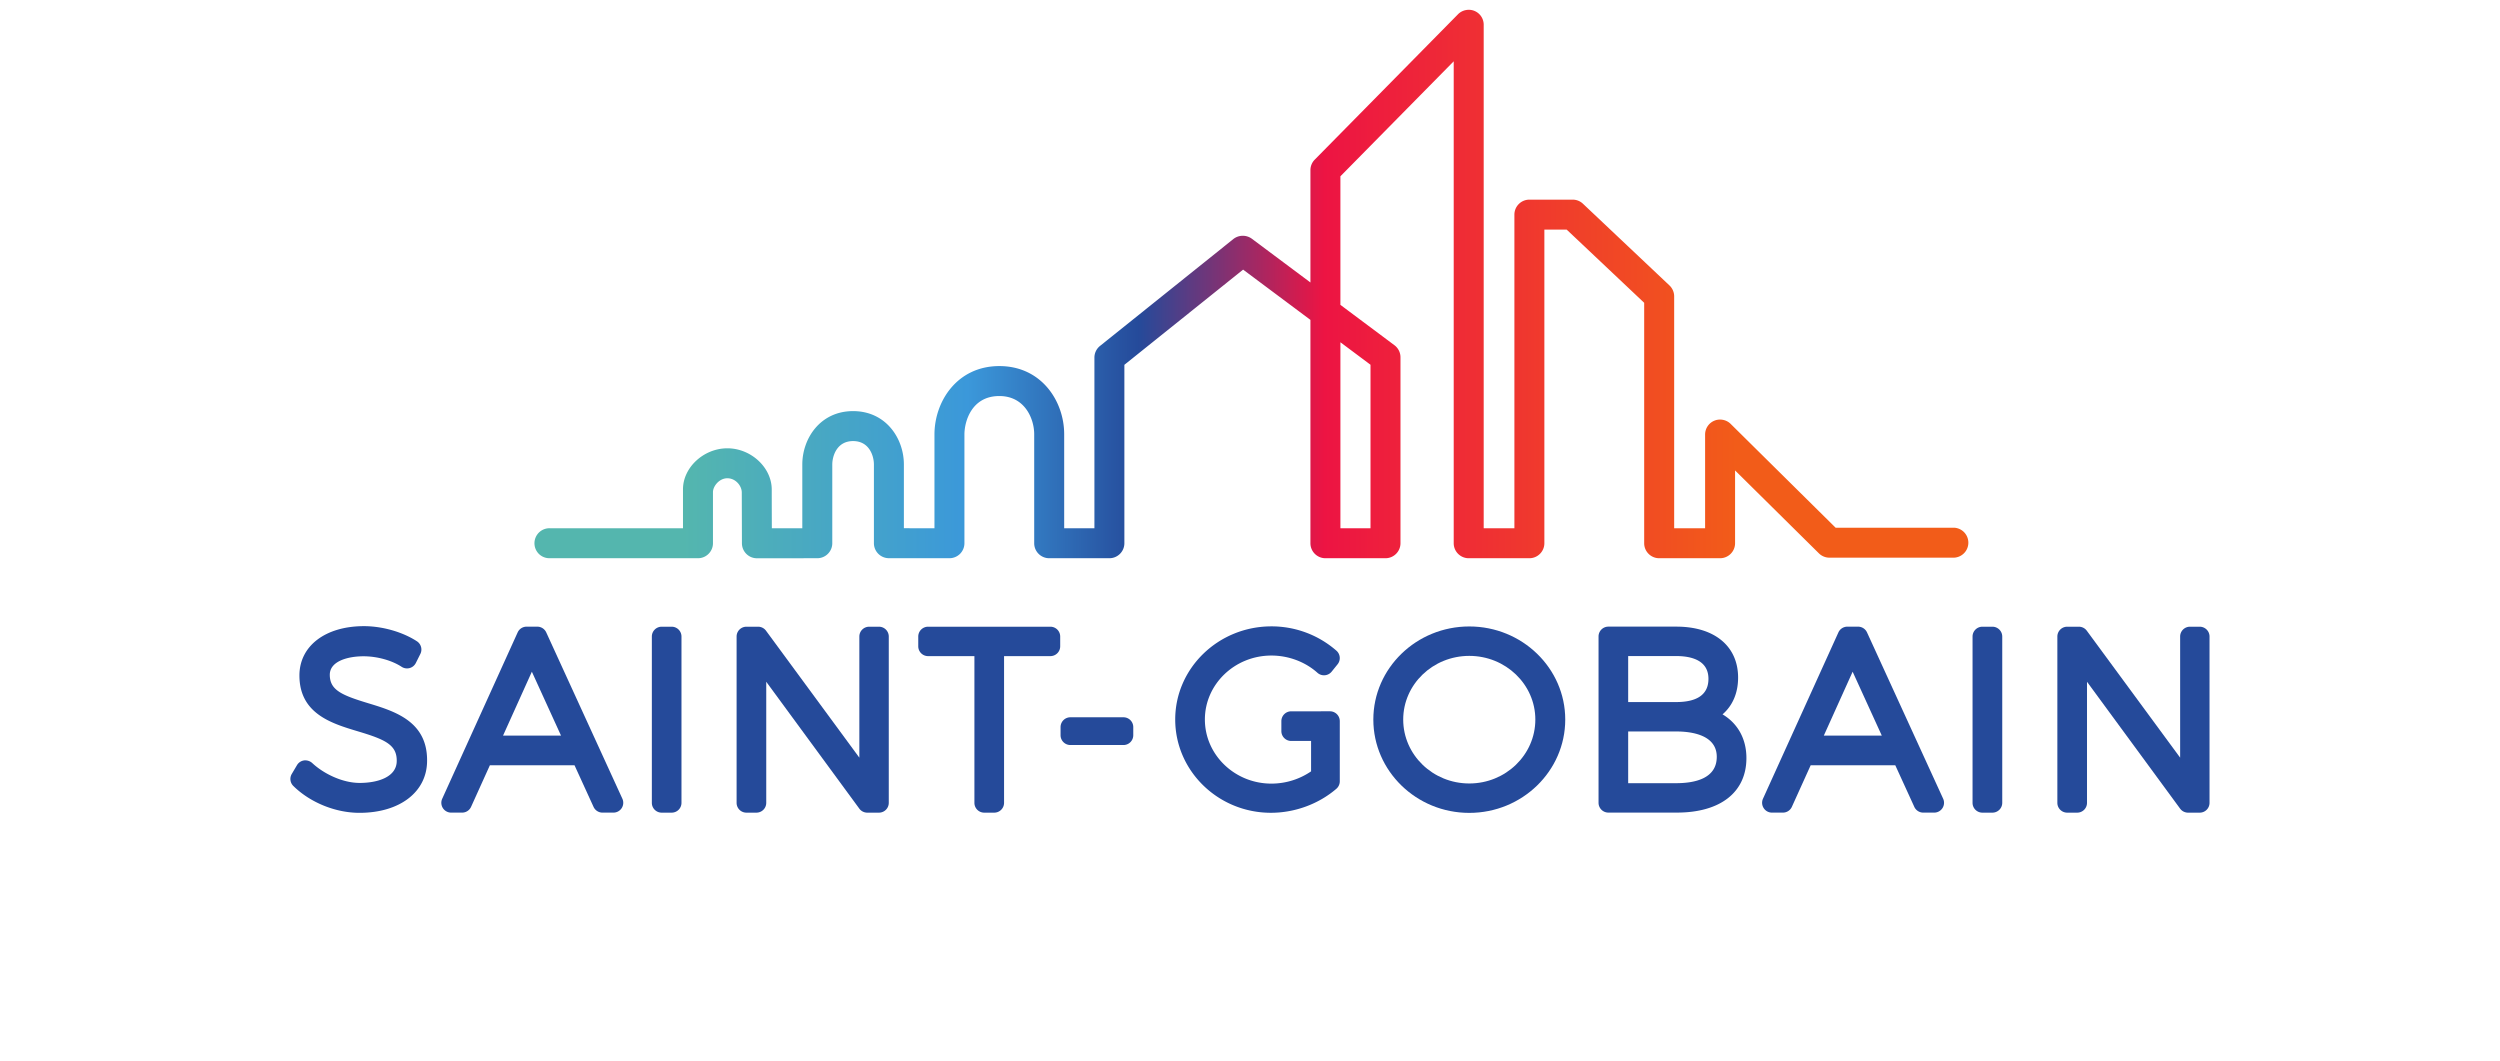
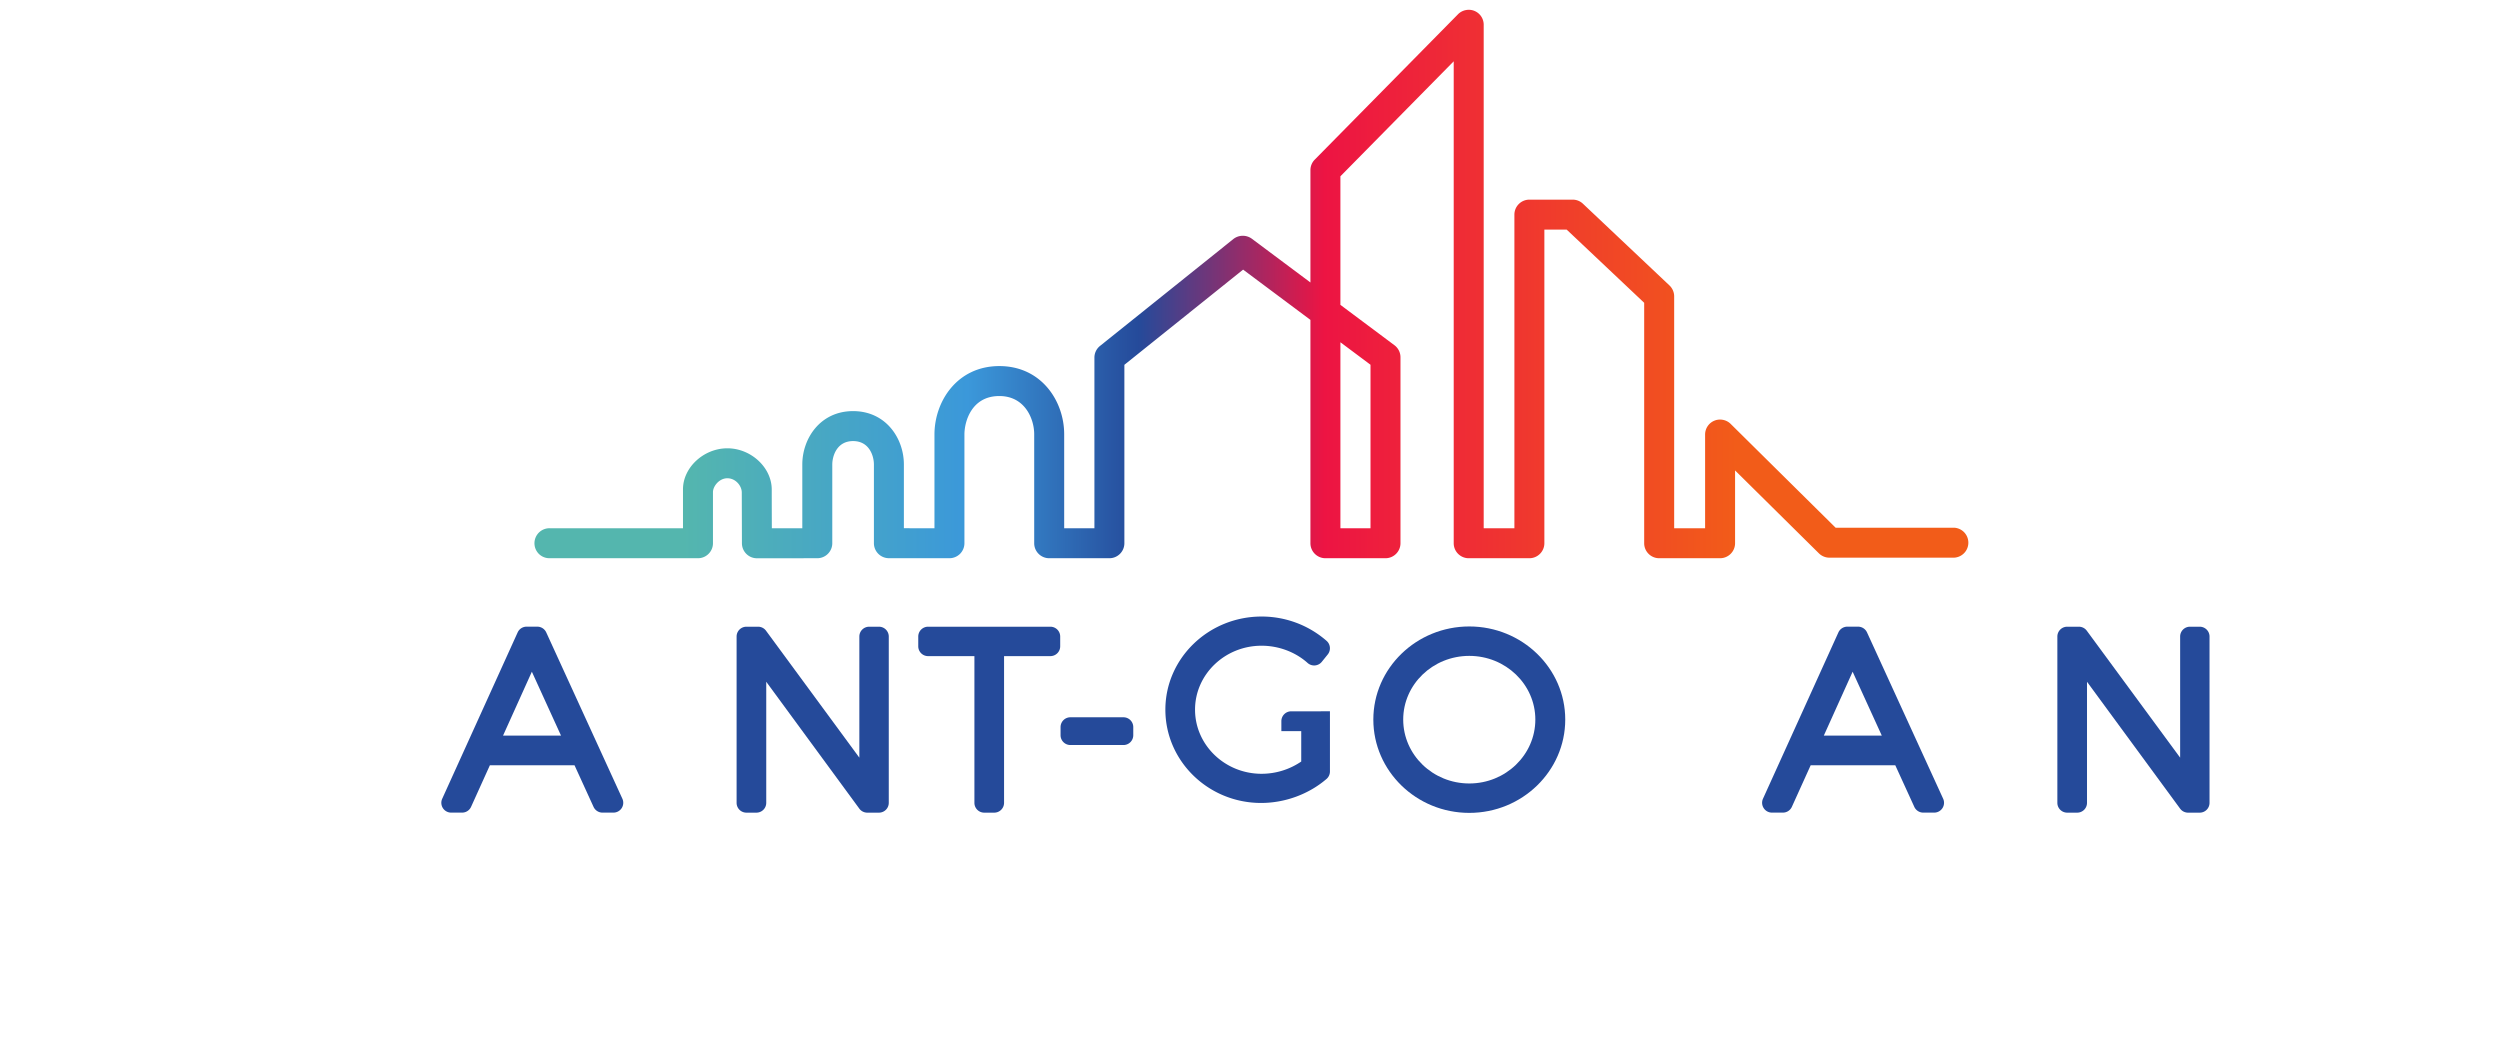
<svg xmlns="http://www.w3.org/2000/svg" width="172.894" height="73.381" viewBox="0 0 45.745 25" version="1.1" id="svg3173">
  <defs id="defs3167">
    <linearGradient id="linearGradient2980" spreadMethod="pad" gradientTransform="matrix(96.132 0 0 -96.132 72.63 128.889)" gradientUnits="userSpaceOnUse" y2="0" x2="1" y1="0" x1="0">
      <stop id="stop2966" offset="0" style="stop-opacity:1;stop-color:#54b6ae" />
      <stop id="stop2968" offset=".1" style="stop-opacity:1;stop-color:#54b6ae" />
      <stop id="stop2970" offset=".3" style="stop-opacity:1;stop-color:#3b98da" />
      <stop id="stop2972" offset=".42" style="stop-opacity:1;stop-color:#254a9a" />
      <stop id="stop2974" offset=".55" style="stop-opacity:1;stop-color:#ed1443" />
      <stop id="stop2976" offset=".84" style="stop-opacity:1;stop-color:#f25c19" />
      <stop id="stop2978" offset="1" style="stop-opacity:1;stop-color:#f25c19" />
    </linearGradient>
  </defs>
  <g id="layer1" transform="translate(-65.839 -194.802)">
    <g id="g3304" transform="translate(.265 -.265)">
      <g transform="matrix(.353 0 0 -.353 67.668 211.635)" id="g2906">
-         <path id="path2908" style="fill:#254a9a;fill-opacity:1;fill-rule:nonzero;stroke:none" d="M0 0c-1.778.539-2.557.881-2.557 1.898 0 .91 1.212 1.233 2.25 1.233.908 0 1.884-.27 2.547-.704a.658.658 0 0 1 .946.257l.302.604a.658.658 0 0 1-.228.843C2.305 4.755.95 5.142-.276 5.142c-2.576 0-4.308-1.323-4.308-3.292 0-2.558 2.161-3.205 3.895-3.726 1.816-.544 2.61-.894 2.6-1.975 0-1.085-1.277-1.471-2.472-1.471-1.145 0-2.391.609-3.148 1.308a.697.697 0 0 1-.548.196.656.656 0 0 1-.489-.316l-.348-.588a.654.654 0 0 1 .103-.802C-3.868-6.63-2.177-7.318-.577-7.318c2.7 0 4.514 1.401 4.514 3.478C3.958-1.201 1.763-.535 0 0" />
-       </g>
+         </g>
      <g transform="matrix(.353 0 0 -.353 71.865 209.967)" id="g2910">
        <path id="path2912" style="fill:#254a9a;fill-opacity:1;fill-rule:nonzero;stroke:none" d="M0 0a.657.657 0 0 1-.597.383h-.714a.654.654 0 0 1-.597-.385l-5.034-11.099a.655.655 0 0 1 .597-.928h.73c.258 0 .492.151.598.386l1.255 2.774h5.65l1.27-2.777a.657.657 0 0 1 .596-.383h.731a.656.656 0 0 1 .596.93zm-2.883-6.889 1.924 4.265L.987-6.889h-3.87" />
      </g>
      <g transform="matrix(.353 0 0 -.353 74.82 209.833)" id="g2914">
-         <path id="path2916" style="fill:#254a9a;fill-opacity:1;fill-rule:nonzero;stroke:none" d="M0 0h-.666a.656.656 0 0 1-.656-.656v-11.099c0-.363.294-.656.656-.656H0c.362 0 .656.293.656.656V-.656A.656.656 0 0 1 0 0" />
-       </g>
+         </g>
      <g transform="matrix(.353 0 0 -.353 79.704 209.833)" id="g2918">
        <path id="path2920" style="fill:#254a9a;fill-opacity:1;fill-rule:nonzero;stroke:none" d="M0 0h-.651a.656.656 0 0 1-.657-.656V-8.74l-6.23 8.473A.654.654 0 0 1-8.067 0h-.778a.656.656 0 0 1-.656-.656v-11.099c0-.363.293-.656.656-.656h.666c.363 0 .657.293.657.656v8.08l6.214-8.47a.658.658 0 0 1 .53-.266H0c.362 0 .656.293.656.656V-.656A.656.656 0 0 1 0 0" />
      </g>
      <g transform="matrix(.353 0 0 -.353 83.743 209.833)" id="g2922">
        <path id="path2924" style="fill:#254a9a;fill-opacity:1;fill-rule:nonzero;stroke:none" d="M0 0h-8.163a.656.656 0 0 1-.655-.656v-.652c0-.361.293-.655.655-.655h3.093v-9.792c0-.363.294-.656.656-.656h.665c.364 0 .658.293.658.656v9.792H0c.363 0 .656.294.656.655v.652A.656.656 0 0 1 0 0" />
      </g>
      <g transform="matrix(.353 0 0 -.353 85.465 211.967)" id="g2926">
        <path id="path2928" style="fill:#254a9a;fill-opacity:1;fill-rule:nonzero;stroke:none" d="M0 0h-3.542a.656.656 0 0 1-.656-.656v-.54c0-.363.294-.656.656-.656H0c.362 0 .655.293.655.656v.54A.655.655 0 0 1 0 0" />
      </g>
      <g transform="matrix(.353 0 0 -.353 90.33 211.826)" id="g2930">
-         <path id="path2932" style="fill:#254a9a;fill-opacity:1;fill-rule:nonzero;stroke:none" d="M0 0h-.604l-.011-.001h-1.97a.657.657 0 0 1-.657-.656v-.667c0-.362.294-.656.657-.656h1.326v-2.029a4.697 4.697 0 0 0-2.647-.818c-2.449 0-4.441 1.92-4.441 4.281 0 2.353 1.992 4.267 4.441 4.267 1.137 0 2.256-.419 3.071-1.15a.656.656 0 0 1 .949.076l.397.492a.658.658 0 0 1-.079.907 6.577 6.577 0 0 1-4.338 1.623c-3.54 0-6.421-2.787-6.421-6.215 0-3.435 2.866-6.228 6.389-6.228 1.593 0 3.183.584 4.367 1.603a.658.658 0 0 1 .228.498v4.017A.658.658 0 0 1 0 0" />
+         <path id="path2932" style="fill:#254a9a;fill-opacity:1;fill-rule:nonzero;stroke:none" d="M0 0h-.604l-.011-.001h-1.97a.657.657 0 0 1-.657-.656v-.667h1.326v-2.029a4.697 4.697 0 0 0-2.647-.818c-2.449 0-4.441 1.92-4.441 4.281 0 2.353 1.992 4.267 4.441 4.267 1.137 0 2.256-.419 3.071-1.15a.656.656 0 0 1 .949.076l.397.492a.658.658 0 0 1-.079.907 6.577 6.577 0 0 1-4.338 1.623c-3.54 0-6.421-2.787-6.421-6.215 0-3.435 2.866-6.228 6.389-6.228 1.593 0 3.183.584 4.367 1.603a.658.658 0 0 1 .228.498v4.017A.658.658 0 0 1 0 0" />
      </g>
      <g transform="matrix(.353 0 0 -.353 93.613 209.827)" id="g2934">
        <path id="path2936" style="fill:#254a9a;fill-opacity:1;fill-rule:nonzero;stroke:none" d="M0 0c-3.531 0-6.404-2.787-6.404-6.214 0-3.436 2.873-6.229 6.404-6.229 3.531 0 6.405 2.793 6.405 6.229C6.405-2.787 3.531 0 0 0m0-10.48c-2.432 0-4.41 1.914-4.41 4.266 0 2.344 1.978 4.25 4.41 4.25 2.431 0 4.409-1.906 4.409-4.25 0-2.352-1.978-4.266-4.409-4.266" />
      </g>
      <g transform="matrix(.353 0 0 -.353 99.58 211.898)" id="g2938">
-         <path id="path2940" style="fill:#254a9a;fill-opacity:1;fill-rule:nonzero;stroke:none" d="M0 0c.668.575 1.039 1.422 1.039 2.452 0 2.099-1.578 3.403-4.118 3.403h-4.542a.656.656 0 0 1-.655-.656v-11.1c0-.362.294-.656.655-.656h4.574c2.907 0 4.641 1.361 4.641 3.64C1.594-1.627 1.011-.601 0 0m-3.095.821h-3.203v3.07h3.203c.982 0 2.155-.263 2.155-1.519 0-1.029-.725-1.551-2.155-1.551m-3.203-1.963h3.203c1.012 0 2.71-.22 2.71-1.694 0-1.453-1.473-1.758-2.71-1.758h-3.203v3.452" />
-       </g>
+         </g>
      <g transform="matrix(.353 0 0 -.353 102.984 209.967)" id="g2942">
        <path id="path2944" style="fill:#254a9a;fill-opacity:1;fill-rule:nonzero;stroke:none" d="M0 0a.657.657 0 0 1-.597.383h-.714a.656.656 0 0 1-.599-.385l-5.033-11.099a.654.654 0 0 1 .047-.627.653.653 0 0 1 .552-.301h.73c.258 0 .492.151.598.386l1.255 2.774h5.648l1.27-2.777a.658.658 0 0 1 .597-.383h.73a.656.656 0 0 1 .597.93zm-2.883-6.889 1.924 4.265L.987-6.889h-3.87" />
      </g>
      <g transform="matrix(.353 0 0 -.353 105.938 209.833)" id="g2946">
-         <path id="path2948" style="fill:#254a9a;fill-opacity:1;fill-rule:nonzero;stroke:none" d="M0 0h-.667a.657.657 0 0 1-.657-.656v-11.099c0-.363.295-.656.657-.656H0c.362 0 .658.293.658.656V-.656A.658.658 0 0 1 0 0" />
-       </g>
+         </g>
      <g transform="matrix(.353 0 0 -.353 110.823 209.833)" id="g2950">
        <path id="path2952" style="fill:#254a9a;fill-opacity:1;fill-rule:nonzero;stroke:none" d="M0 0h-.652a.656.656 0 0 1-.655-.656V-8.74L-7.538-.267A.653.653 0 0 1-8.067 0h-.778a.657.657 0 0 1-.657-.656v-11.099c0-.363.294-.656.657-.656h.667c.362 0 .655.293.655.656v8.08l6.216-8.47a.656.656 0 0 1 .528-.266H0c.362 0 .655.293.655.656V-.656A.656.656 0 0 1 0 0" />
      </g>
      <g transform="matrix(.353 0 0 -.353 45.908 247.257)" id="g2954">
        <g id="g2956">
          <g id="g2962">
            <g id="g2964">
              <path id="path2982" style="fill:url(#linearGradient2980);stroke:none" d="M128.549 123.501v-10.912h-2.009v12.413zm38.947-10.876h-7.903l-.056.055-6.951 6.875c-.283.28-.719.366-1.088.212a.998.998 0 0 1-.616-.923v-6.255h-2.065v15.479c0 .274-.115.539-.314.727l-5.775 5.454a.997.997 0 0 1-.687.273h-2.887a1.002 1.002 0 0 1-1.001-1v-20.933h-2.049v33.606a.995.995 0 0 1-.621.925c-.37.152-.814.06-1.092-.223l-9.564-9.705a.993.993 0 0 1-.288-.702v-7.497l-3.916 2.924a1.023 1.023 0 0 1-1.224-.021l-8.904-7.138a.997.997 0 0 1-.374-.781v-11.388h-2.018v6.277c0 2.204-1.518 4.547-4.329 4.547-2.812 0-4.329-2.354-4.329-4.569v-6.255l-2.041.001v4.258c0 1.726-1.188 3.559-3.39 3.559s-3.39-1.835-3.39-3.563v-4.256l-2.033-.001-.001.189a962.99 962.99 0 0 0-.006 2.398c0 1.466-1.384 2.751-2.962 2.751-1.578 0-2.962-1.279-2.962-2.738v-2.598l-8.916.001a1.003 1.003 0 0 1-.708-1.708.993.993 0 0 1 .707-.293l9.917-.001c.267 0 .519.104.707.293.189.189.294.44.294.707v3.418c0 .37.403.919.961.919.55 0 .962-.502.962-.951l.01-3.392c.003-.55.451-.997 1-.997l4.031.003c.551 0 1 .449 1 1v5.256c0 .541.29 1.563 1.389 1.563s1.39-1.019 1.39-1.559v-5.257c0-.552.448-1.001.999-1.001l4.041-.002c.264 0 .522.107.708.293.186.186.293.444.293.707v7.256c0 .888.487 2.569 2.329 2.569 1.708 0 2.328-1.523 2.328-2.547v-7.278c0-.551.449-1 1-1h4.019c.552 0 1 .449 1 1v11.909l.072.058 7.853 6.296 4.493-3.355v-14.908c0-.551.449-1 1-1h4.011c.551 0 1 .449 1 1v12.415c0 .313-.151.613-.402.801l-3.608 2.695v8.581l.055.056 7.508 7.619v-32.167c0-.551.449-1 1-1h4.051c.551 0 1 .449 1 1v20.934h1.489l.055-.052 5.118-4.833v-16.049c0-.551.449-1 1-1h4.066c.552 0 1.001.449 1.001 1v4.86l5.595-5.534a.998.998 0 0 1 .703-.289h8.315a1.001 1.001 0 0 1 0 2" />
            </g>
          </g>
        </g>
      </g>
    </g>
  </g>
</svg>